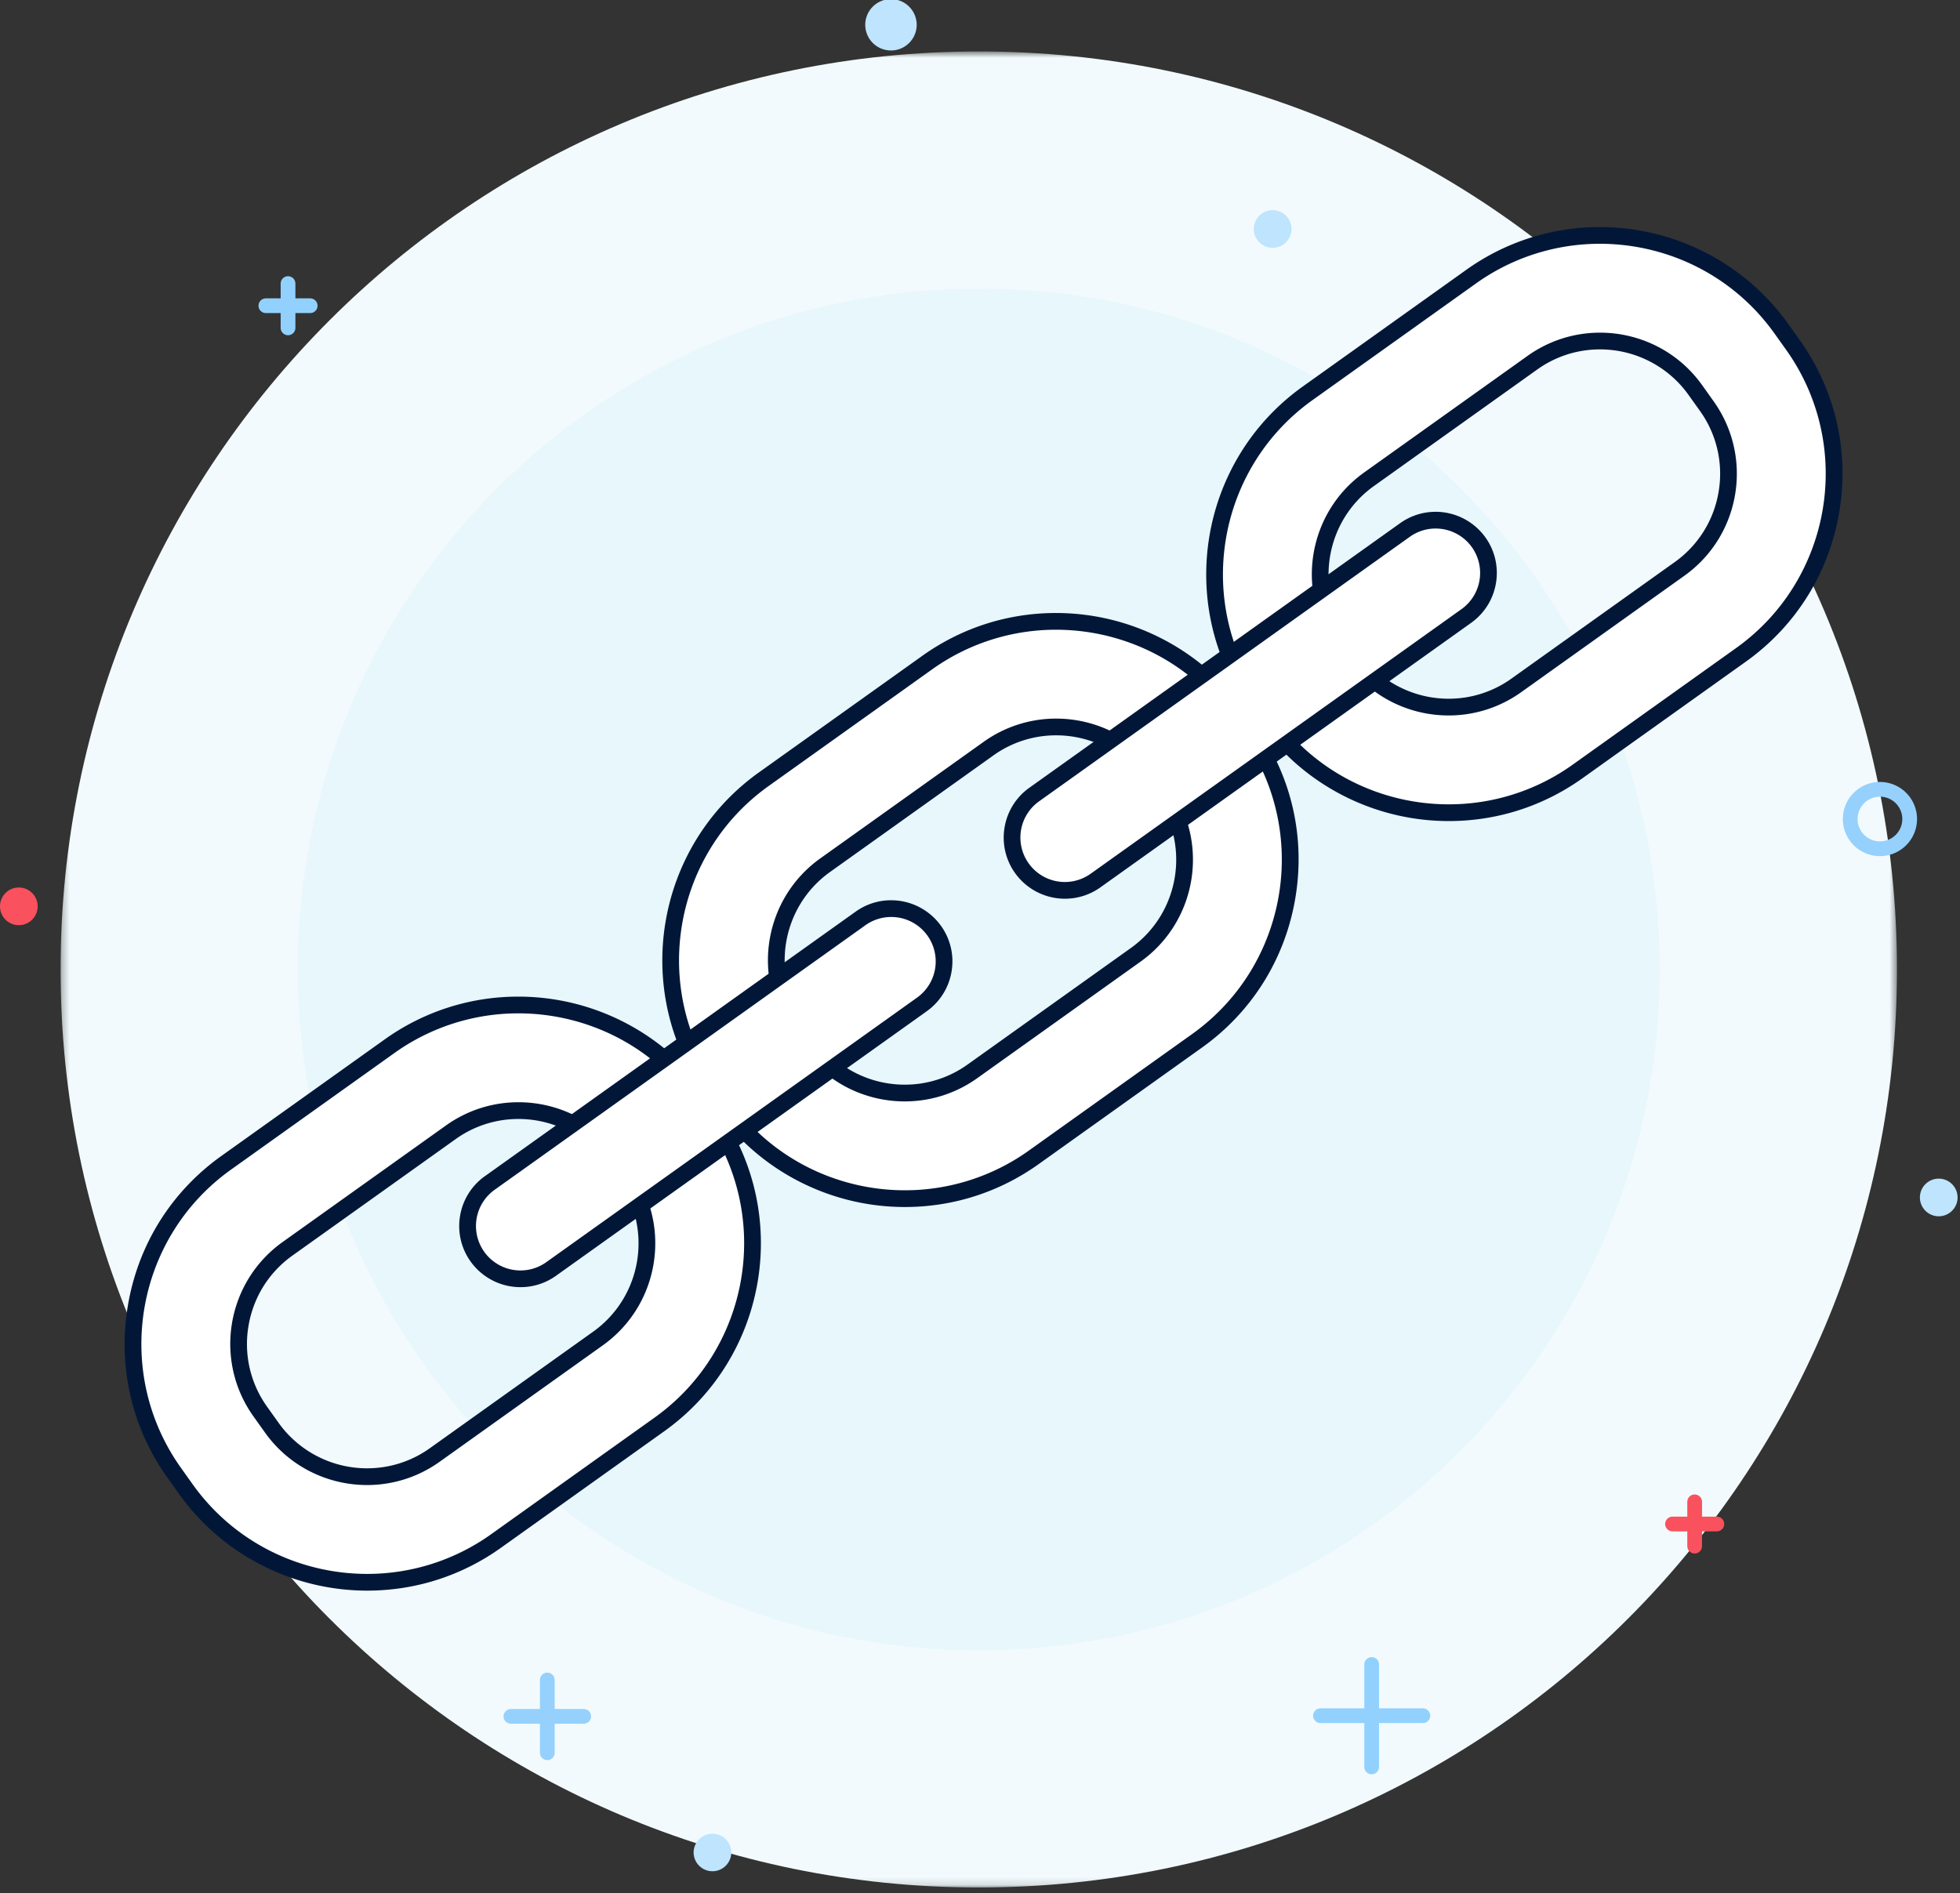
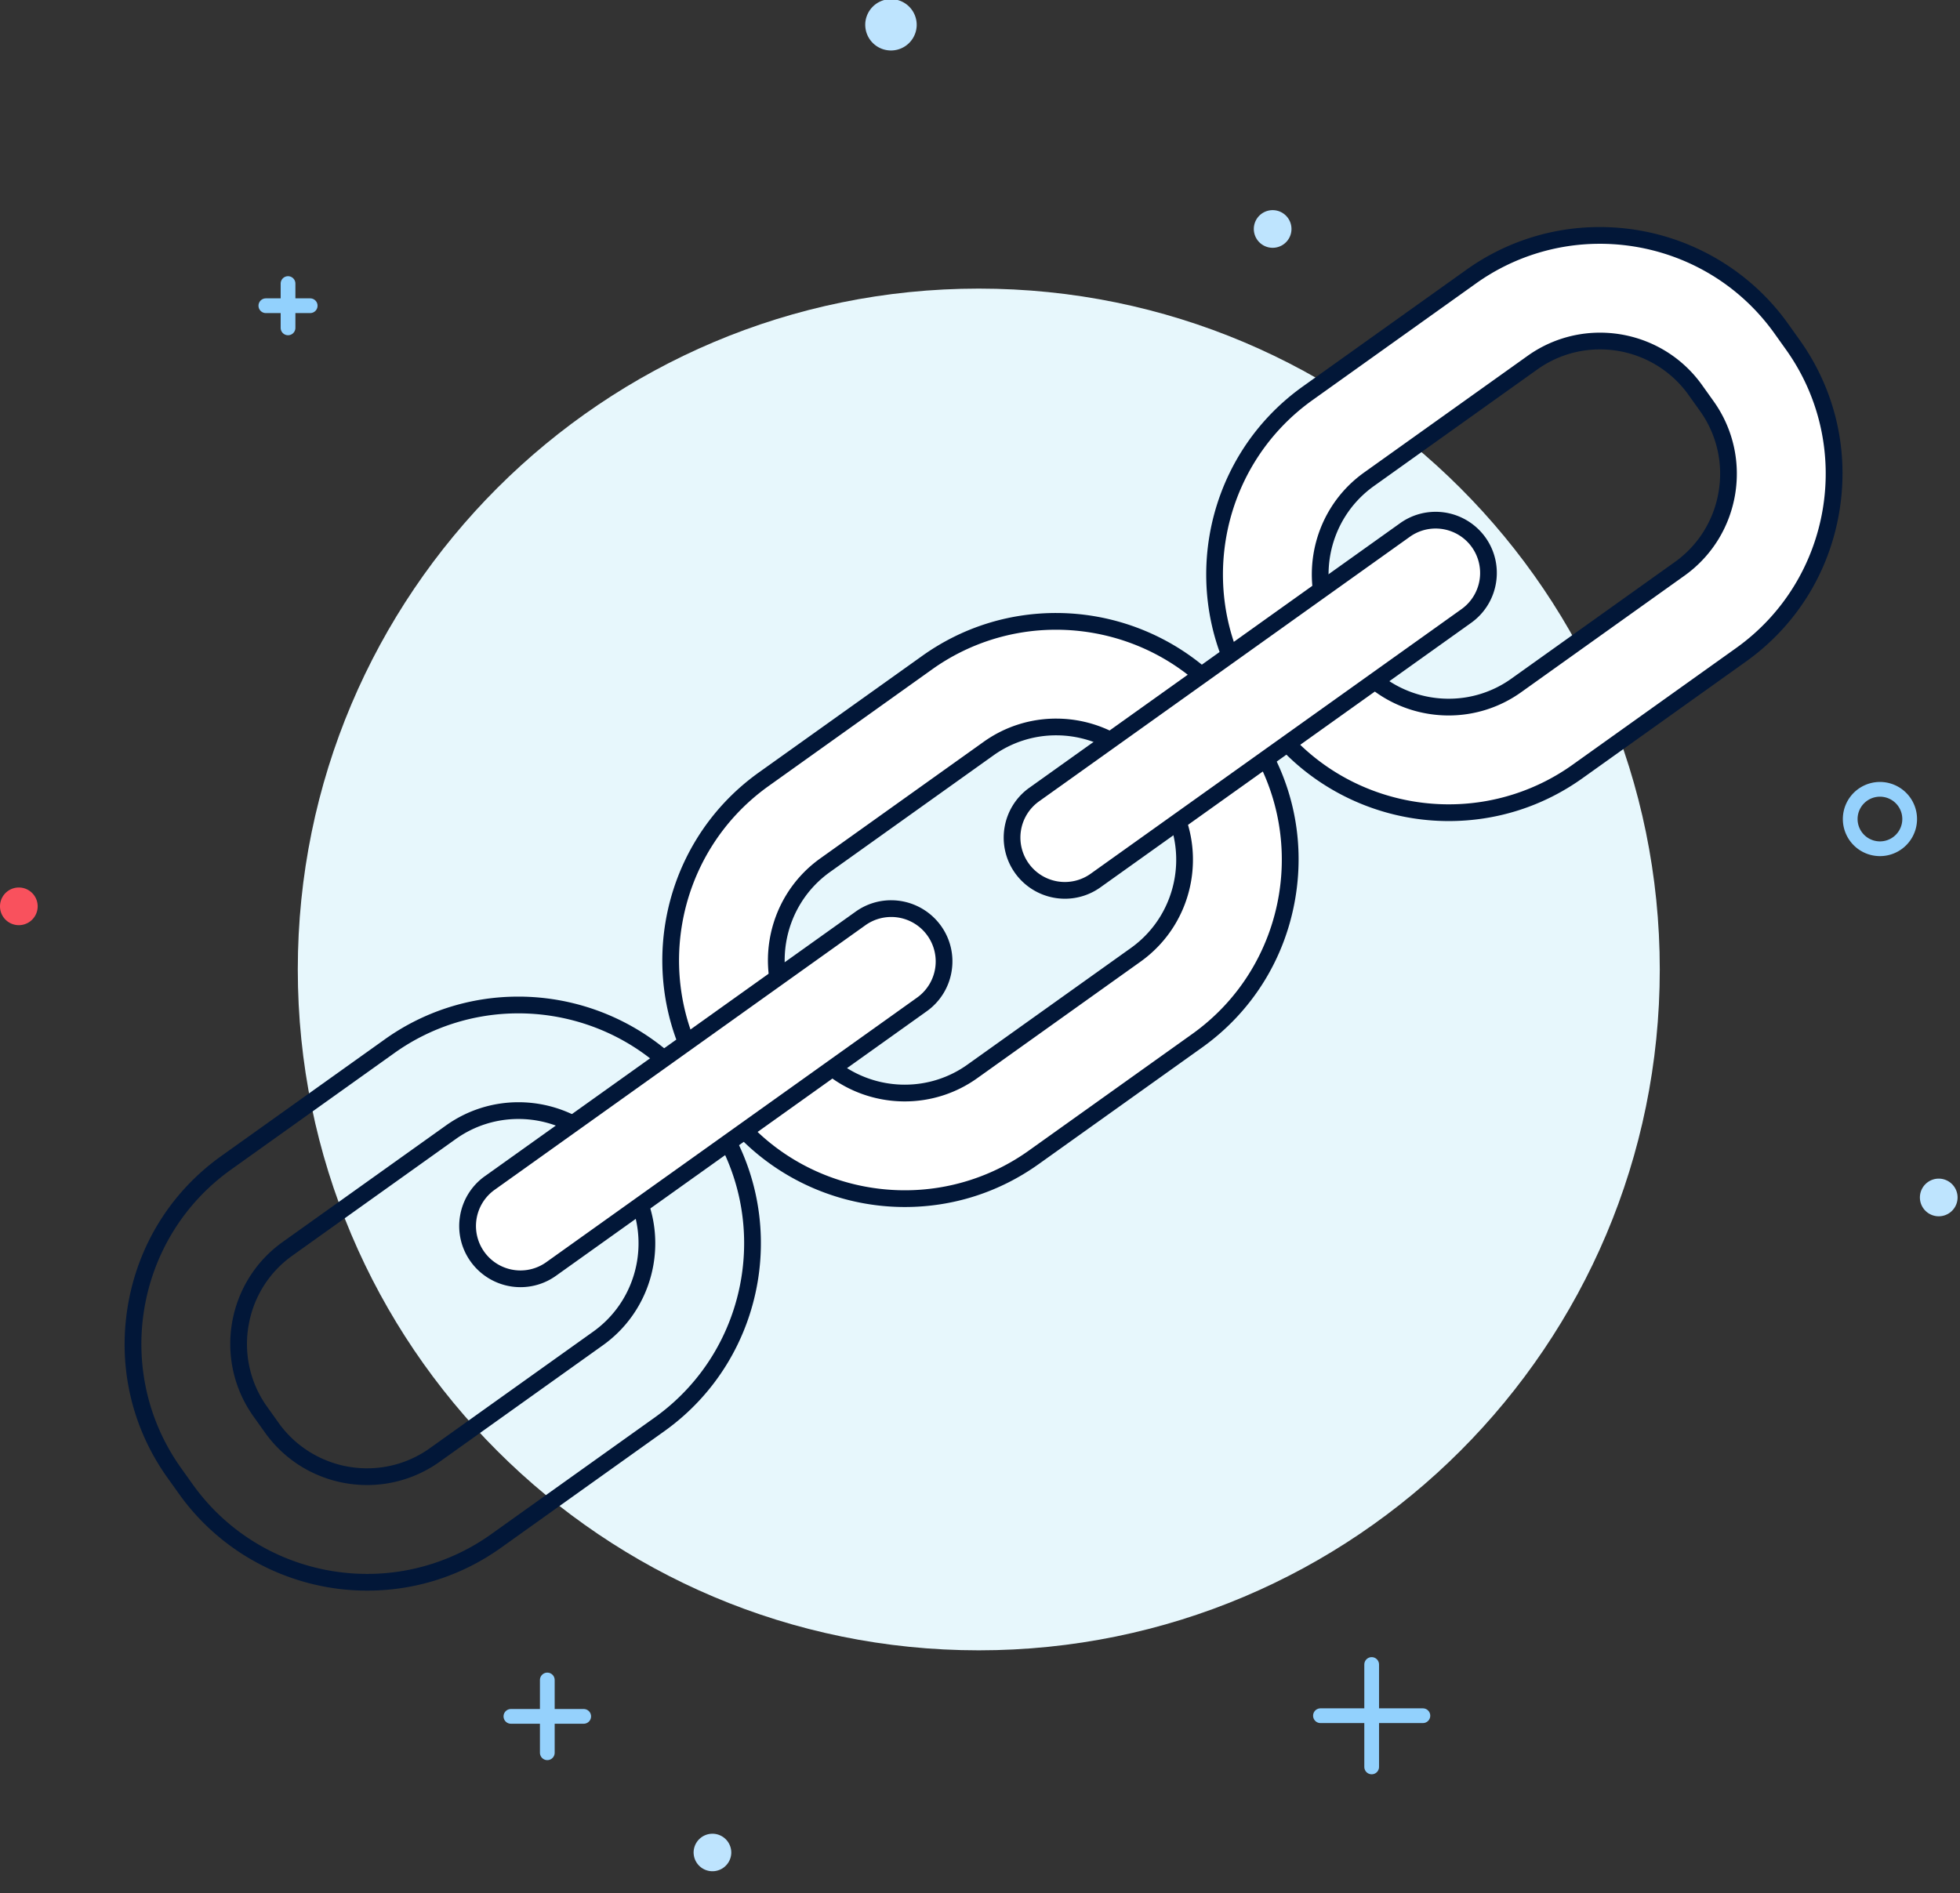
<svg xmlns="http://www.w3.org/2000/svg" height="257" viewBox="0 0 266 257" width="266">
  <rect x="0" y="0" width="266" height="257" fill="#333333" stroke="none" />
  <mask id="a" fill="#fff">
    <path d="M.272 249.872h249.225V.646H.272z" fill-rule="evenodd" />
  </mask>
  <g fill="none" fill-rule="evenodd">
-     <path d="M124.885.646C56.065.646.272 56.436.272 125.26c0 68.82 55.792 124.612 124.613 124.612 68.82 0 124.612-55.79 124.612-124.613S193.707.645 124.885.645" fill="#f2fafd" mask="url(#a)" transform="translate(7.95 6.337)" />
    <path d="M132.835 39.175c-51.04 0-92.42 41.378-92.42 92.42 0 51.043 41.38 92.42 92.42 92.42 51.042 0 92.42-41.377 92.42-92.42 0-51.042-41.378-92.42-92.42-92.42" fill="#e7f7fc" />
    <path d="M59.913 38.49v-9.884m-4.943 4.942h9.886" stroke="#92d1fd" stroke-linecap="round" stroke-linejoin="round" stroke-width="../2-97.html" />
-     <path d="M9.75 102.4V91.48m-5.458 5.46H15.21m239.925 47.36v-11.56m-5.78 5.78h11.56M164.778 13.59a5.25 5.25 0 1 0 5.378 9.017 5.25 5.25 0 0 0-5.378-9.016z" stroke="#f9515d" stroke-linecap="round" stroke-linejoin="round" stroke-width="../2-97.html" />
    <path d="M168.746 249.167a3.057 3.057 0 1 1 6.116 0 3.057 3.057 0 0 1-6.117.001zM14.313 134.156a3.056 3.056 0 1 1 6.115 0 3.056 3.056 0 0 1-6.115-.001z" stroke="#92d1fd" stroke-linecap="round" stroke-linejoin="round" stroke-width="../2-97.html" />
    <path d="M171.408 28.885a2.553 2.553 0 0 0-.886 3.503 2.555 2.555 0 1 0 .887-3.502M260.56 162.63a2.556 2.556 0 1 1 5.109.003 2.556 2.556 0 0 1-5.109-.005M117.427 3.492a3.492 3.492 0 1 1 6.98 0 3.492 3.492 0 0 1-6.979 0" fill="#bee4fe" />
    <g stroke-linecap="round" stroke-width="2" stroke-linejoin="round">
      <path d="M74.277 237.92v-9.88m-4.94 4.94h9.88" stroke="#95d1fc" />
      <path d="M39.09 44.506V38.49m-3.01 3.008h6.016" stroke="#92d1fd" />
-       <path d="M229.99 209.874v-6.015m-3.006 3.008H233" stroke="#f9515d" />
      <path d="M186.156 239.842V225.94m-6.95 6.95h13.9" stroke="#92d1fd" />
      <path d="M251.102 111.175a4.033 4.033 0 1 1 8.067.003 4.033 4.033 0 0 1-8.067-.004z" stroke="#95d1fc" />
    </g>
    <path d="M0 123.026a2.556 2.556 0 1 1 5.112 0 2.556 2.556 0 0 1-5.112.001" fill="#f9515d" />
    <path d="M94.135 251.57a2.556 2.556 0 1 1 5.108-.002 2.556 2.556 0 0 1-5.106.004" fill="#bee4fe" />
    <path d="M148.013 58.047a74.41 74.41 0 0 1 3.723 1.006m-95.014 56.243c7.254-33.927 37.404-59.368 73.497-59.368 4.057 0 8.04.32 11.924.942M108.33 203.01a74.703 74.703 0 0 1-3.72-1.24m37.7 3.51a75.758 75.758 0 0 1-12.09.967 75.35 75.35 0 0 1-16.147-1.74m91.305-73.419c0 35.07-24.02 64.532-56.51 72.827" stroke="#95d1fc" stroke-linecap="round" stroke-linejoin="round" stroke-width="../2-97.html" />
    <path d="M54.772 169.254a16.02 16.02 0 0 0 2.744 6.52 16.03 16.03 0 0 0 4.458 4.23m160.27-123.67l1.572 2.2c2.21 3.098 1.49 7.415-1.608 9.626l-6.762 4.826" stroke="#95d1fc" stroke-linecap="round" stroke-width="../2-97.html" />
-     <path d="M70.365 150.753c-3.31 0-6.484 1.018-9.18 2.94l-22.166 15.82c-7.11 5.073-8.768 14.986-3.693 22.096l1.57 2.2c2.964 4.153 7.793 6.633 12.918 6.633 3.31 0 6.483-1.017 9.18-2.94l22.165-15.82c7.11-5.073 8.767-14.986 3.693-22.096l-1.57-2.2a15.89 15.89 0 0 0-12.918-6.634m-20.533 64.025c-9.76 0-18.96-4.725-24.606-12.64l-1.57-2.2c-9.667-13.544-6.512-32.43 7.033-42.097l22.166-15.818a29.948 29.948 0 0 1 17.49-5.604c9.76 0 18.96 4.725 24.607 12.64l1.57 2.2c9.667 13.545 6.512 32.43-7.033 42.097l-22.167 15.82a29.95 29.95 0 0 1-17.49 5.603" fill="#fff" />
    <path d="M49.815 199.308c-4.758 0-9.242-2.3-11.994-6.157l-1.57-2.2a14.609 14.609 0 0 1-2.526-10.965c.65-3.88 2.764-7.27 5.954-9.548l22.167-15.82a14.594 14.594 0 0 1 8.518-2.728c4.76 0 9.243 2.3 11.994 6.155l1.57 2.2c4.71 6.602 3.174 15.803-3.426 20.514l-22.166 15.82a14.595 14.595 0 0 1-8.52 2.728m20.535-64.025a31.071 31.071 0 0 0-18.153 5.815l-22.166 15.82c-6.798 4.85-11.302 12.07-12.682 20.33s.53 16.552 5.383 23.35l1.572 2.2c5.86 8.214 15.403 13.116 25.53 13.116 6.543 0 12.82-2.01 18.15-5.815l22.167-15.82c14.055-10.032 17.33-29.627 7.298-43.682l-1.57-2.2c-5.86-8.213-15.404-13.115-25.53-13.115M49.816 201.58c3.412 0 6.856-1.024 9.84-3.152l22.165-15.82c7.62-5.438 9.395-16.062 3.957-23.68l-1.57-2.202c-3.31-4.636-8.538-7.11-13.844-7.11-3.41 0-6.854 1.025-9.838 3.153L38.36 168.587c-7.62 5.438-9.396 16.06-3.958 23.68l1.57 2.202c3.31 4.637 8.54 7.11 13.843 7.11m20.534-64.026c9.072 0 18.018 4.23 23.68 12.162l1.57 2.2c9.303 13.037 6.265 31.21-6.77 40.515l-22.167 15.82a28.899 28.899 0 0 1-16.83 5.392c-9.077 0-18.02-4.23-23.682-12.16l-1.57-2.203c-9.303-13.036-6.266-31.21 6.77-40.514l22.166-15.82a28.903 28.903 0 0 1 16.833-5.392" fill="#021738" />
    <path d="M143.333 98.68a15.71 15.71 0 0 0-9.178 2.94l-22.167 15.82a15.731 15.731 0 0 0-6.415 10.283c-.697 4.18.27 8.374 2.722 11.812l1.57 2.2a15.897 15.897 0 0 0 12.92 6.634c3.308 0 6.482-1.018 9.178-2.94l22.167-15.82c7.11-5.074 8.766-14.988 3.692-22.098l-1.57-2.2c-2.965-4.154-7.794-6.633-12.92-6.633m-20.53 64.024c-9.76 0-18.96-4.725-24.607-12.64l-1.57-2.2c-9.667-13.544-6.51-32.43 7.034-42.097l22.166-15.82a29.956 29.956 0 0 1 17.492-5.603c9.76 0 18.958 4.724 24.605 12.638l1.57 2.2c4.677 6.553 6.52 14.544 5.19 22.505-1.33 7.96-5.672 14.918-12.224 19.594l-22.167 15.82a29.95 29.95 0 0 1-17.492 5.604" fill="#fff" />
    <path d="M122.784 147.233c-4.76 0-9.24-2.3-11.993-6.157l-1.57-2.2c-4.71-6.6-3.172-15.802 3.428-20.513l22.167-15.82a14.589 14.589 0 0 1 8.518-2.73c4.76 0 9.242 2.303 11.994 6.16l1.57 2.2c4.71 6.6 3.174 15.8-3.426 20.512l-22.167 15.82a14.593 14.593 0 0 1-8.52 2.728m20.535-64.025c-6.544 0-12.82 2.01-18.152 5.815L103 104.843c-14.056 10.03-17.33 29.626-7.3 43.682l1.57 2.2c5.86 8.213 15.405 13.115 25.53 13.115 6.545 0 12.82-2.01 18.152-5.816l22.166-15.82c6.8-4.85 11.303-12.07 12.683-20.33s-.53-16.552-5.382-23.35l-1.57-2.2c-5.862-8.214-15.404-13.116-25.53-13.116m-20.534 66.297a16.89 16.89 0 0 0 9.84-3.152l22.166-15.82c7.62-5.437 9.395-16.06 3.957-23.68l-1.57-2.2c-3.31-4.637-8.54-7.11-13.844-7.11a16.882 16.882 0 0 0-9.838 3.152l-22.166 15.82c-7.62 5.437-9.396 16.06-3.96 23.68l1.572 2.2c3.31 4.637 8.538 7.11 13.842 7.11m20.534-64.025c9.074 0 18.02 4.23 23.68 12.162l1.57 2.2c9.304 13.036 6.267 31.21-6.768 40.514l-22.167 15.82a28.889 28.889 0 0 1-16.833 5.392c-9.073 0-18.02-4.23-23.68-12.162l-1.572-2.2c-9.303-13.036-6.266-31.21 6.77-40.514l22.168-15.82a28.884 28.884 0 0 1 16.832-5.392" fill="#021738" />
    <path d="M70.634 173.585a7.184 7.184 0 0 1-5.84-3.005c-2.297-3.218-1.547-7.703 1.67-10l50.32-35.91a7.118 7.118 0 0 1 4.16-1.334 7.188 7.188 0 0 1 5.84 3.004c2.296 3.22 1.548 7.705-1.67 10.002l-50.32 35.91a7.128 7.128 0 0 1-4.16 1.333z" fill="#fff" />
    <path d="M120.944 122.2a8.252 8.252 0 0 0-4.82 1.545l-50.32 35.91a8.263 8.263 0 0 0-3.367 5.392 8.258 8.258 0 0 0 1.433 6.193 8.322 8.322 0 0 0 6.764 3.48 8.258 8.258 0 0 0 4.82-1.544l50.32-35.91a8.263 8.263 0 0 0 3.367-5.392 8.252 8.252 0 0 0-1.43-6.193 8.327 8.327 0 0 0-6.766-3.48m0 2.27a6.033 6.033 0 0 1 3.51 10.947l-50.318 35.91a6.012 6.012 0 0 1-3.5 1.123 6.034 6.034 0 0 1-3.51-10.946l50.318-35.91a6.012 6.012 0 0 1 3.5-1.123" fill="#021738" />
    <path d="M217.147 46.29c-3.308 0-6.483 1.02-9.18 2.942l-22.165 15.82a15.736 15.736 0 0 0-6.415 10.285 15.726 15.726 0 0 0 2.723 11.81l1.57 2.2a15.891 15.891 0 0 0 12.918 6.635 15.73 15.73 0 0 0 9.18-2.94l22.165-15.82c7.11-5.074 8.767-14.988 3.692-22.098l-1.57-2.2c-2.964-4.153-7.793-6.633-12.918-6.633m-20.532 64.026c-9.76 0-18.96-4.725-24.606-12.64l-1.57-2.2c-9.668-13.545-6.513-32.43 7.032-42.096l22.167-15.82a29.943 29.943 0 0 1 17.49-5.603c9.76 0 18.96 4.723 24.606 12.637l1.57 2.2c4.677 6.554 6.52 14.545 5.19 22.505s-5.672 14.917-12.223 19.593l-22.167 15.82a29.943 29.943 0 0 1-17.49 5.603" fill="#fff" />
    <path d="M196.598 94.845c-4.758 0-9.242-2.3-11.993-6.155l-1.57-2.202c-4.71-6.6-3.173-15.802 3.427-20.513l22.166-15.82a14.588 14.588 0 0 1 8.52-2.728c4.758 0 9.24 2.3 11.993 6.157l1.572 2.2a14.611 14.611 0 0 1 2.526 10.966 14.614 14.614 0 0 1-5.954 9.547l-22.167 15.82a14.586 14.586 0 0 1-8.52 2.728m20.536-64.025v2.272-2.272h-.002a31.072 31.072 0 0 0-18.15 5.816l-22.167 15.82c-14.055 10.03-17.33 29.624-7.3 43.68l1.57 2.202c5.862 8.212 15.406 13.114 25.53 13.114 6.545 0 12.822-2.01 18.152-5.816l22.167-15.82c6.8-4.85 11.302-12.07 12.684-20.33 1.38-8.26-.533-16.552-5.385-23.35l-1.57-2.2C236.8 35.72 227.26 30.82 217.134 30.82m-20.535 66.297a16.89 16.89 0 0 0 9.84-3.152l22.166-15.82c7.62-5.437 9.394-16.06 3.957-23.68l-1.57-2.2c-3.31-4.637-8.54-7.11-13.843-7.11a16.88 16.88 0 0 0-9.838 3.152l-22.168 15.82c-7.62 5.437-9.394 16.06-3.957 23.68l1.57 2.2c3.31 4.637 8.54 7.11 13.843 7.11m20.533-64.025c9.076 0 18.02 4.23 23.682 12.162l1.57 2.2c9.303 13.036 6.267 31.21-6.77 40.514l-22.166 15.82a28.888 28.888 0 0 1-16.832 5.392c-9.074 0-18.02-4.23-23.68-12.162l-1.57-2.2c-9.305-13.036-6.267-31.21 6.768-40.514l22.167-15.82a28.894 28.894 0 0 1 16.83-5.392" fill="#021738" />
    <path d="M144.524 120.86a7.188 7.188 0 0 1-5.84-3.006 7.124 7.124 0 0 1-1.237-5.346 7.12 7.12 0 0 1 2.908-4.655l50.318-35.91a7.126 7.126 0 0 1 4.16-1.333 7.187 7.187 0 0 1 5.84 3.004c2.297 3.22 1.548 7.705-1.67 10.002l-50.32 35.91a7.124 7.124 0 0 1-4.16 1.333z" fill="#fff" />
    <path d="M194.833 69.473a8.255 8.255 0 0 0-4.82 1.546l-50.318 35.91c-3.728 2.66-4.596 7.856-1.936 11.584a8.32 8.32 0 0 0 6.764 3.48 8.257 8.257 0 0 0 4.82-1.545l50.32-35.91c3.726-2.66 4.595-7.857 1.935-11.585a8.331 8.331 0 0 0-6.767-3.482m0 2.272a6.032 6.032 0 0 1 3.51 10.945l-50.32 35.91a6.029 6.029 0 0 1-8.416-1.406 6.035 6.035 0 0 1 1.407-8.416l50.32-35.91a6.005 6.005 0 0 1 3.5-1.123" fill="#021738" />
    <path d="M232.035 101.684l8.856-6.32c6.657-4.75 11.506-11.36 14.025-18.993m1.915-10.426c.037-.81.047-1.616.032-2.42m-.498-5.472c-.936-5.66-3.16-11.073-6.586-15.875l-1.57-2.2M11.495 192.714a37.862 37.862 0 0 0 3.56 8.514m2.63 4.03l1.07 1.5" stroke="#021738" stroke-linecap="round" stroke-linejoin="round" stroke-width="../2-97.html" />
    <path d="M30.32 148.82l-3.34 2.383" fill="#fff" />
    <path d="M30.32 148.82l-3.34 2.383" stroke="#021738" stroke-linecap="round" stroke-width="../2-97.html" />
    <path d="M49.81 134.91l-15.802 11.28" fill="#fff" />
-     <path d="M49.81 134.91l-15.802 11.28" stroke="#021738" stroke-linecap="round" stroke-width="../2-97.html" />
    <path d="M166.924 147.78l-8.816 6.29-3.687 2.632-3.34 2.384" fill="#fff" />
    <path d="M166.924 147.78l-8.816 6.29-3.687 2.632-3.34 2.384" stroke="#021738" stroke-linecap="round" stroke-width="../2-97.html" />
    <path d="M173.91 142.794l-2.156 1.54" fill="#fff" />
    <path d="M173.91 142.794l-2.156 1.54" stroke="#021738" stroke-linecap="round" stroke-width="../2-97.html" />
  </g>
</svg>